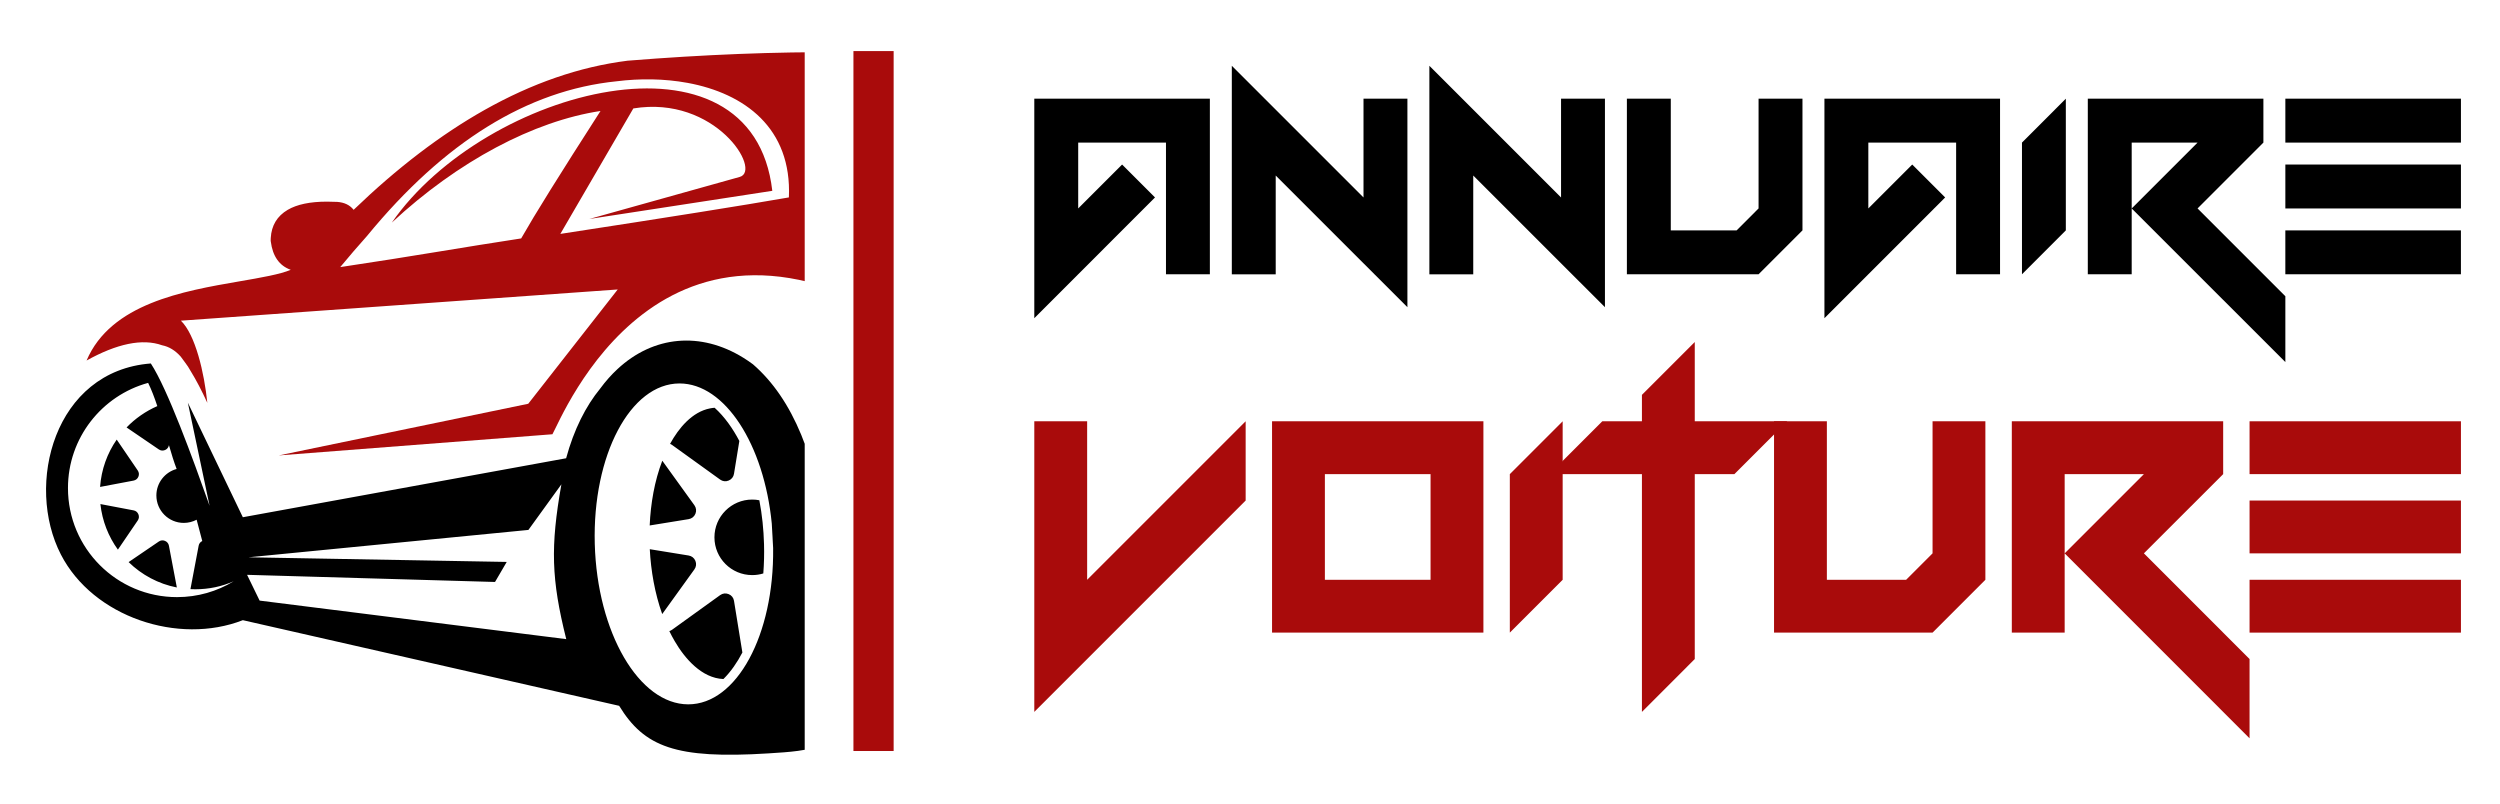
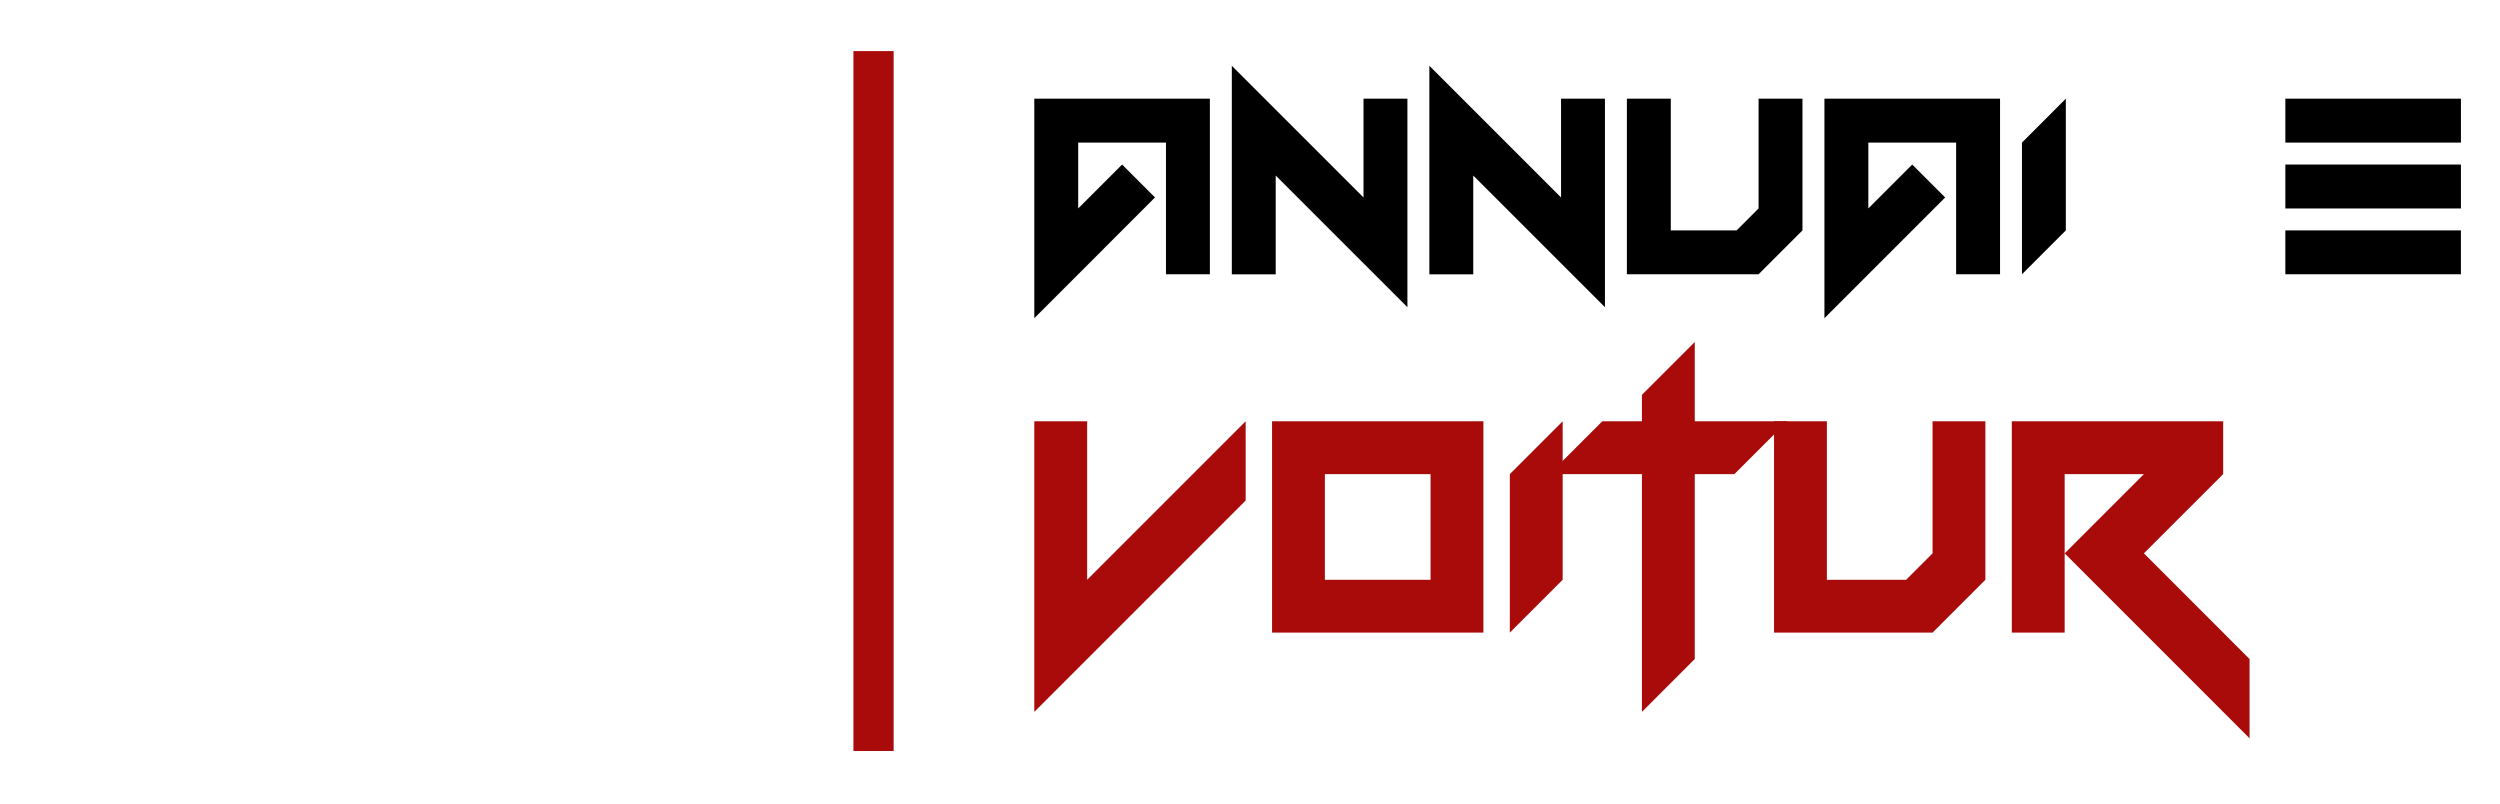
<svg xmlns="http://www.w3.org/2000/svg" xmlns:xlink="http://www.w3.org/1999/xlink" version="1.1" id="Calque_1" x="0px" y="0px" width="171px" height="55px" viewBox="0 0 171 55" enable-background="new 0 0 171 55" xml:space="preserve">
  <g>
    <g>
      <g>
        <path d="M70.746,6.751h12.009v12.01h-3.002V9.753h-6.004v4.504l3.002-3.002l2.251,2.251l-8.256,8.258V6.751z" />
        <path d="M87.259,12.006v6.756h-3.003V4.5l9.008,9.007V6.751h3.003v14.262L87.259,12.006z" />
        <path d="M100.77,12.006v6.756h-3.001V4.5l9.007,9.007V6.751h3.002v14.262L100.77,12.006z" />
        <path d="M111.279,18.762V6.751h3.003v9.007h4.504l1.5-1.501V6.751h3.003v9.007l-3.003,3.003H111.279z" />
        <path d="M124.791,6.751h12.012v12.01h-3.004V9.753h-6.005v4.504l3.002-3.002l2.252,2.251l-8.257,8.258V6.751z" />
        <path d="M138.303,9.753l3-3.002v9.007l-3,3.003V9.753z" />
-         <path d="M145.808,14.258l4.505-4.504h-4.505v9.008h-3.002V6.751h12.01v3.002l-4.503,4.504l6.005,6.005v4.504L145.808,14.258z" />
        <path d="M156.318,9.753V6.751h12.01v3.002H156.318z M156.318,14.258v-3.002h12.01v3.002H156.318z M157.837,18.762h-1.52v-3.003     h12.01v3.003H157.837" />
      </g>
      <g>
        <path fill="#A90B0B" d="M70.746,28.815h3.615v10.842l10.842-10.842v5.421L70.746,48.694V28.815z" />
        <path fill="#A90B0B" d="M87.008,43.271V28.815h14.457v14.456H87.008z M97.85,39.657V32.43h-7.228v7.228H97.85z" />
        <path fill="#A90B0B" d="M103.272,32.43l3.614-3.614v10.842l-3.614,3.614V32.43z" />
        <path fill="#A90B0B" d="M112.308,32.43h-6.324l3.613-3.614h2.711v-1.808l3.614-3.614v5.422h6.326l-3.615,3.614h-2.711v12.648     l-3.614,3.616V32.43z" />
        <path fill="#A90B0B" d="M121.344,43.271V28.815h3.614v10.842h5.422l1.807-1.808v-9.034h3.613v10.842l-3.613,3.614H121.344z" />
        <path fill="#A90B0B" d="M141.223,37.85l5.42-5.42h-5.42v10.842h-3.615V28.815h14.457v3.614l-5.422,5.42l7.227,7.229V50.5     L141.223,37.85z" />
-         <path fill="#A90B0B" d="M153.87,32.43v-3.614h14.458v3.614H153.87z M153.87,37.85v-3.613h14.458v3.613H153.87z M153.87,43.271     v-3.614h14.458v3.614H153.87z" />
      </g>
    </g>
    <rect x="58.375" y="3.494" fill="#A90B0B" width="2.75" height="47.875" />
    <g>
      <defs>
-         <rect id="SVGID_1_" x="0.042" width="55" height="55" />
-       </defs>
+         </defs>
      <clipPath id="SVGID_2_">
        <use xlink:href="#SVGID_1_" overflow="visible" />
      </clipPath>
      <g clip-path="url(#SVGID_2_)">
        <path fill-rule="evenodd" clip-rule="evenodd" d="M52.835,36.359L52.835,36.359v-0.003v-0.003l-0.001-0.003v-0.002v-0.003     c-0.013-0.174-0.026-0.345-0.043-0.514V35.83v-0.003l-0.001-0.003v-0.003v-0.002v-0.002 M52.875,37.192v-0.003     c-0.003-0.087-0.005-0.176-0.009-0.266 M52.882,37.49v-0.003v-0.001 M6.845,33.306c0.086-1.196,0.493-2.307,1.138-3.238     l1.439,2.113c0.088,0.13,0.104,0.278,0.044,0.424c-0.059,0.144-0.178,0.237-0.33,0.268L6.845,33.306z M8.064,37.595     c-0.647-0.896-1.072-1.962-1.197-3.117l2.269,0.431c0.152,0.027,0.271,0.124,0.33,0.268c0.06,0.146,0.044,0.294-0.044,0.424     L8.064,37.595z M8.157,37.721c-0.021-0.024-0.04-0.053-0.06-0.079C8.117,37.668,8.136,37.696,8.157,37.721z M8.255,37.848     c-0.022-0.028-0.044-0.055-0.065-0.084C8.21,37.793,8.233,37.819,8.255,37.848z M8.355,37.969     c-0.022-0.027-0.044-0.053-0.066-0.081C8.311,37.916,8.333,37.941,8.355,37.969z M8.47,38.102     c-0.027-0.029-0.053-0.062-0.081-0.091C8.417,38.04,8.442,38.072,8.47,38.102z M8.785,38.435     c-0.104-0.103-0.206-0.209-0.304-0.317C8.579,38.226,8.681,38.332,8.785,38.435z M12.096,40.183     c-1.27-0.247-2.408-0.866-3.299-1.736l2.065-1.406c0.129-0.089,0.279-0.104,0.424-0.045c0.144,0.061,0.24,0.178,0.268,0.33     L12.096,40.183z M12.107,40.843c1.419,0,2.747-0.395,3.876-1.084c-0.802,0.354-1.689,0.547-2.621,0.547     c-0.114,0-0.228-0.003-0.341-0.009h0.005l0.562-2.972c0.027-0.145,0.116-0.258,0.247-0.319l-0.216-0.818l-0.169-0.639     c-0.261,0.137-0.562,0.218-0.878,0.218c-1.037,0-1.876-0.841-1.876-1.877c0-0.866,0.588-1.597,1.386-1.812     c-0.18-0.466-0.352-1.026-0.527-1.63l-0.001,0.007c-0.028,0.152-0.125,0.27-0.268,0.329c-0.145,0.059-0.295,0.045-0.424-0.044     l-2.204-1.502c0.593-0.614,1.308-1.112,2.102-1.46c-0.195-0.587-0.404-1.136-0.628-1.589c-3.162,0.866-5.483,3.76-5.483,7.196     C4.648,37.504,7.987,40.843,12.107,40.843z M44.439,35.942c0.065-1.498,0.329-3.04,0.862-4.429l2.197,3.047     c0.125,0.176,0.15,0.387,0.068,0.583c-0.083,0.2-0.25,0.33-0.462,0.366L44.439,35.942z M45.295,42.002     c-0.507-1.42-0.774-2.968-0.85-4.437l2.658,0.432c0.213,0.035,0.38,0.168,0.462,0.365c0.082,0.199,0.057,0.41-0.068,0.584     L45.295,42.002z M50.779,44.631c-0.35,0.67-0.779,1.303-1.297,1.815c-1.481-0.057-2.643-1.404-3.334-2.593     c-0.13-0.223-0.253-0.451-0.366-0.686c0.067-0.021,0.131-0.051,0.19-0.094l3.286-2.367c0.175-0.125,0.384-0.15,0.583-0.067     c0.199,0.08,0.331,0.247,0.365,0.459L50.779,44.631z M51.939,34.218c0.191,0.995,0.293,2.004,0.32,3.002     c0.019,0.661,0.002,1.334-0.049,2.003c-0.24,0.075-0.496,0.113-0.76,0.113c-1.426,0-2.583-1.155-2.583-2.583     c0-1.425,1.157-2.583,2.583-2.583C51.617,34.17,51.782,34.185,51.939,34.218z M52.79,35.817l-0.001-0.005L52.79,35.817     c-0.525-5.407-3.203-9.589-6.31-9.589c-3.366,0-5.962,4.915-5.798,10.976c0.165,6.062,3.028,10.973,6.395,10.973     c3.312,0,5.877-4.754,5.805-10.676v-0.003v-0.003v-0.002 M52.835,36.359v0.002 M52.866,36.919v-0.003     c-0.004-0.089-0.008-0.182-0.014-0.272v-0.006l0,0l-0.001-0.006c-0.004-0.091-0.01-0.178-0.016-0.267v-0.004v-0.002      M52.866,36.924v-0.002v-0.003 M52.875,37.189v0.003v0.006v0.003v0.003v0.003v0.003v0.003v0.002     c0.003,0.085,0.005,0.173,0.006,0.26v0.002v0.003l0.001,0.003v0.002 M52.882,37.49v0.003V37.49 M52.882,37.484v0.002V37.484      M48.88,27.891c0.686,0.618,1.247,1.425,1.691,2.271l-0.366,2.247c-0.034,0.212-0.166,0.377-0.365,0.461     c-0.199,0.084-0.408,0.059-0.583-0.067l-3.286-2.367c-0.043-0.032-0.09-0.056-0.139-0.076c0.591-1.08,1.51-2.191,2.739-2.427     C48.674,27.913,48.779,27.897,48.88,27.891z M14.265,29.372c-0.004,0.103-0.009,0.198-0.015,0.287     C14.25,29.56,14.255,29.466,14.265,29.372z M59.254,47.891c-0.236,0.039-0.327,0.299-0.418,0.452     c-1.697,2.89-3.242,3-6.284,3.189c-6.353,0.4-8.484-0.451-10.203-3.255L16.61,42.42c-4.4,1.718-10.237-0.209-12.442-4.485     c-2.466-4.778-0.465-12.565,6.149-13.074c1.144,1.751,2.848,6.437,4.019,9.735l-1.486-7.051l3.76,7.834l22.113-4.034     c0.535-1.97,1.344-3.563,2.334-4.771c0.368-0.501,0.763-0.943,1.178-1.328c1.231-1.145,2.65-1.791,4.133-1.925     c1.479-0.133,3.011,0.244,4.474,1.148c0.222,0.137,0.441,0.287,0.66,0.448c2.727,2.367,4.404,6.437,5.037,12.209l0.157,2.668     l17.837,4.793L59.254,47.891z M16.9,39.318l0.858,1.763l20.974,2.636c-1.027-4.099-1.087-6.324-0.332-10.589l-2.256,3.119     l-19.142,1.872l17.659,0.317l-0.801,1.371L16.9,39.318z" />
-         <path fill-rule="evenodd" clip-rule="evenodd" fill="#A90B0B" d="M74.202,16.387l12.263-0.03l0.142,0.164l-2.588,3.024     l-12.745,0.106l-0.093-1.991L74.202,16.387z M106.367,17.289l1.414-0.583c0.027,0.739,0.154,1.597,0.377,2.575L106.367,17.289z      M75.138,14.579c9.729-3.189,23.093-4.351,32.38-0.182l-2.598,1.827l-16.552-0.229l-1.375-1.447L75.138,14.579z M47.021,5.667     c3.903,0.718,7.151,3.091,6.939,7.836c-3.114,0.544-8.325,1.375-15.633,2.496l4.993-8.582c5.609-0.922,8.822,4.252,7.279,4.684     l-10.287,2.877l12.513-1.926C51.473,1.237,33.183,6.025,26.8,15.226c4.528-4.207,9.715-6.945,14.275-7.635     c-2.828,4.401-4.491,7.072-5.427,8.717c-3.922,0.596-7.398,1.221-12.376,1.962c0.597-0.718,1.21-1.437,1.842-2.141     c0.001-0.001,0.002-0.003,0.003-0.004c5.275-6.423,10.96-9.944,17.052-10.564c1.6-0.202,3.278-0.183,4.849,0.106L47.021,5.667z      M69.812,11.042l-9.022-4.825c10.915-0.065,15-1.445,26.47,3.884L69.812,11.042z M56.719,16.872l13.566-2.744l0.919,0.767     l-3.094,1.144l-0.017,6.947l-11.69,6.778l12.954-5.305l0.562-0.231l0.007-0.611l0.028-2.275c5.352-0.1,10.403-0.162,15.754-0.21     l2.766-3.611l16.246,0.236l2.859,3.182l2.351,0.01c-0.469-1.595-0.902-3.381-0.926-4.382c-0.021-0.939,0.144-1.582,0.496-1.926     l0.542-0.53c-4.491-2.999-14.844-4.315-20.253-4.113c-5.173-2.784-11.652-4.664-19.437-5.639     C62.536,3.379,53.393,3.31,42.924,4.152l-0.029,0.004c-3.252,0.414-6.501,1.536-9.751,3.365c-2.981,1.68-5.969,3.956-8.956,6.831     l-0.006-0.008c-0.256-0.321-0.627-0.499-1.117-0.535h-0.002l-0.008,0h-0.009c-0.227-0.011-0.453-0.017-0.68-0.017     c-1.157,0-2.051,0.188-2.685,0.56c-0.727,0.429-1.113,1.071-1.161,1.927c-0.003,0.075-0.005,0.13-0.005,0.165v0.021l0.007,0.056     c0.131,1.011,0.586,1.656,1.365,1.934c-0.725,0.309-2.024,0.533-3.526,0.792c-3.83,0.661-8.783,1.518-10.439,5.413     c2.058-1.144,3.811-1.528,5.167-1.043c0.468,0.092,0.892,0.349,1.271,0.772c0.095,0.123,0.192,0.253,0.288,0.39     c0.145,0.187,0.28,0.392,0.404,0.619c0.374,0.606,0.749,1.328,1.13,2.156c-0.213-2.073-0.815-4.652-1.808-5.62L42.252,19.8     l-6.12,7.817l-17.067,3.534l18.721-1.448c0.691-1.215,7.493-18.374,24.934-7C61.36,20.439,59.714,18.175,56.719,16.872z" />
      </g>
    </g>
  </g>
</svg>